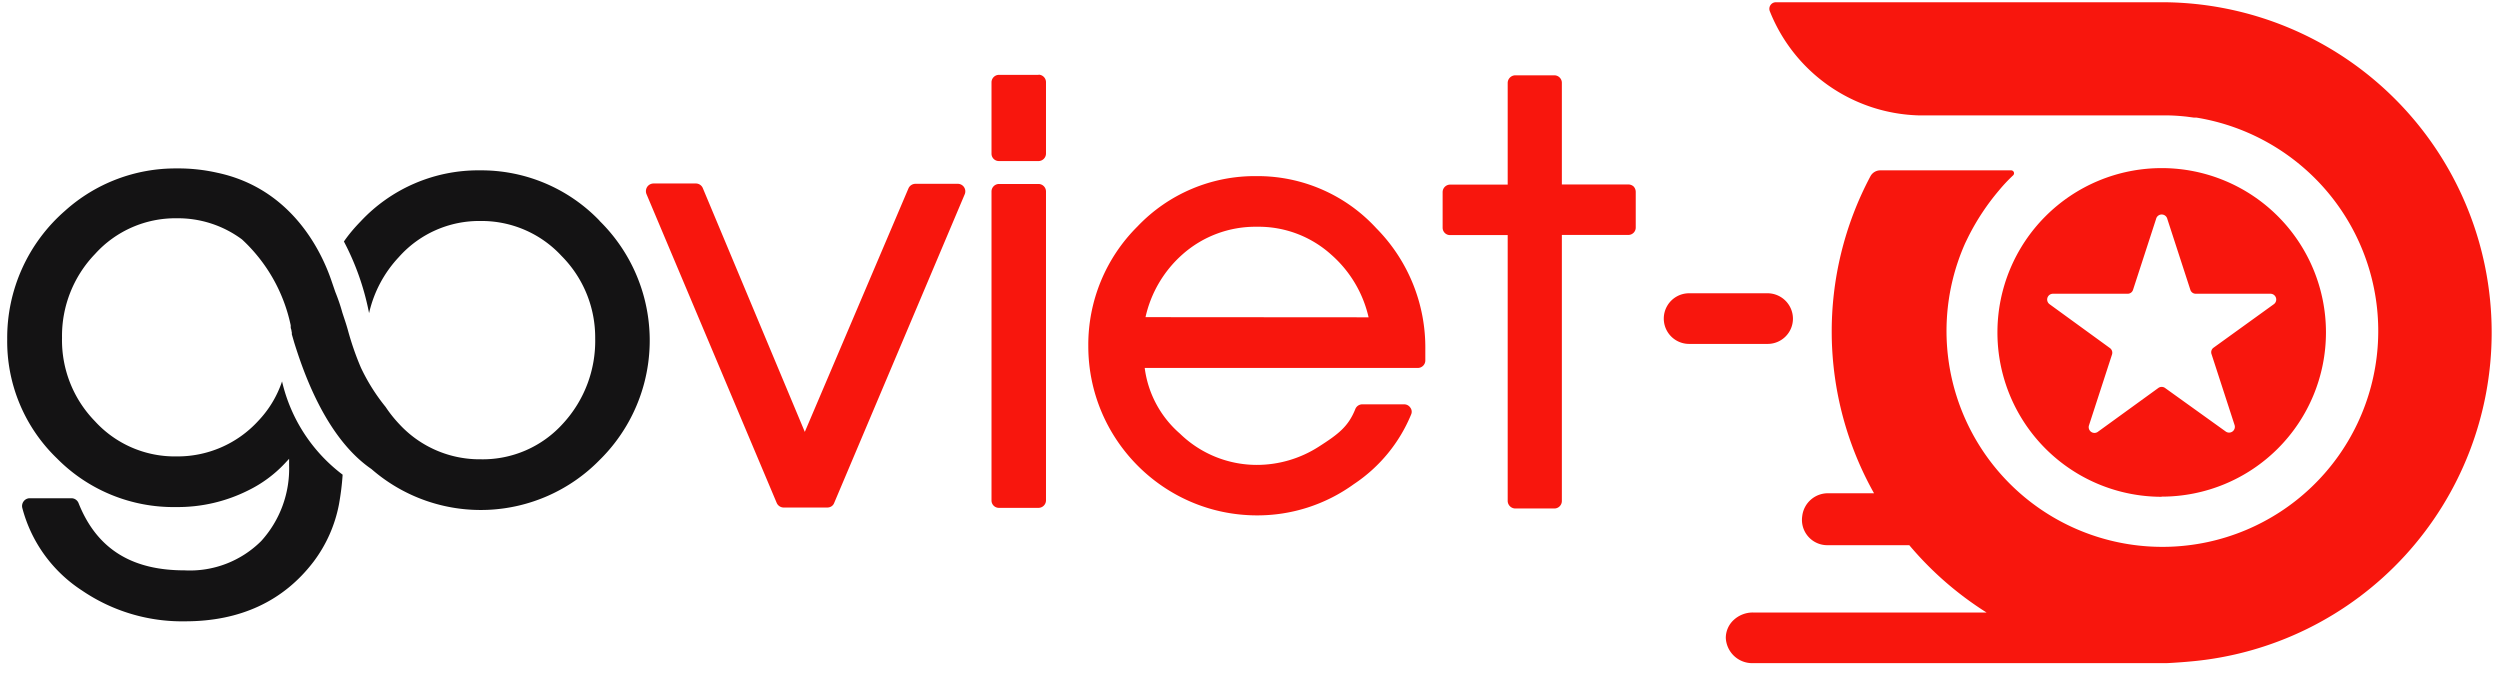
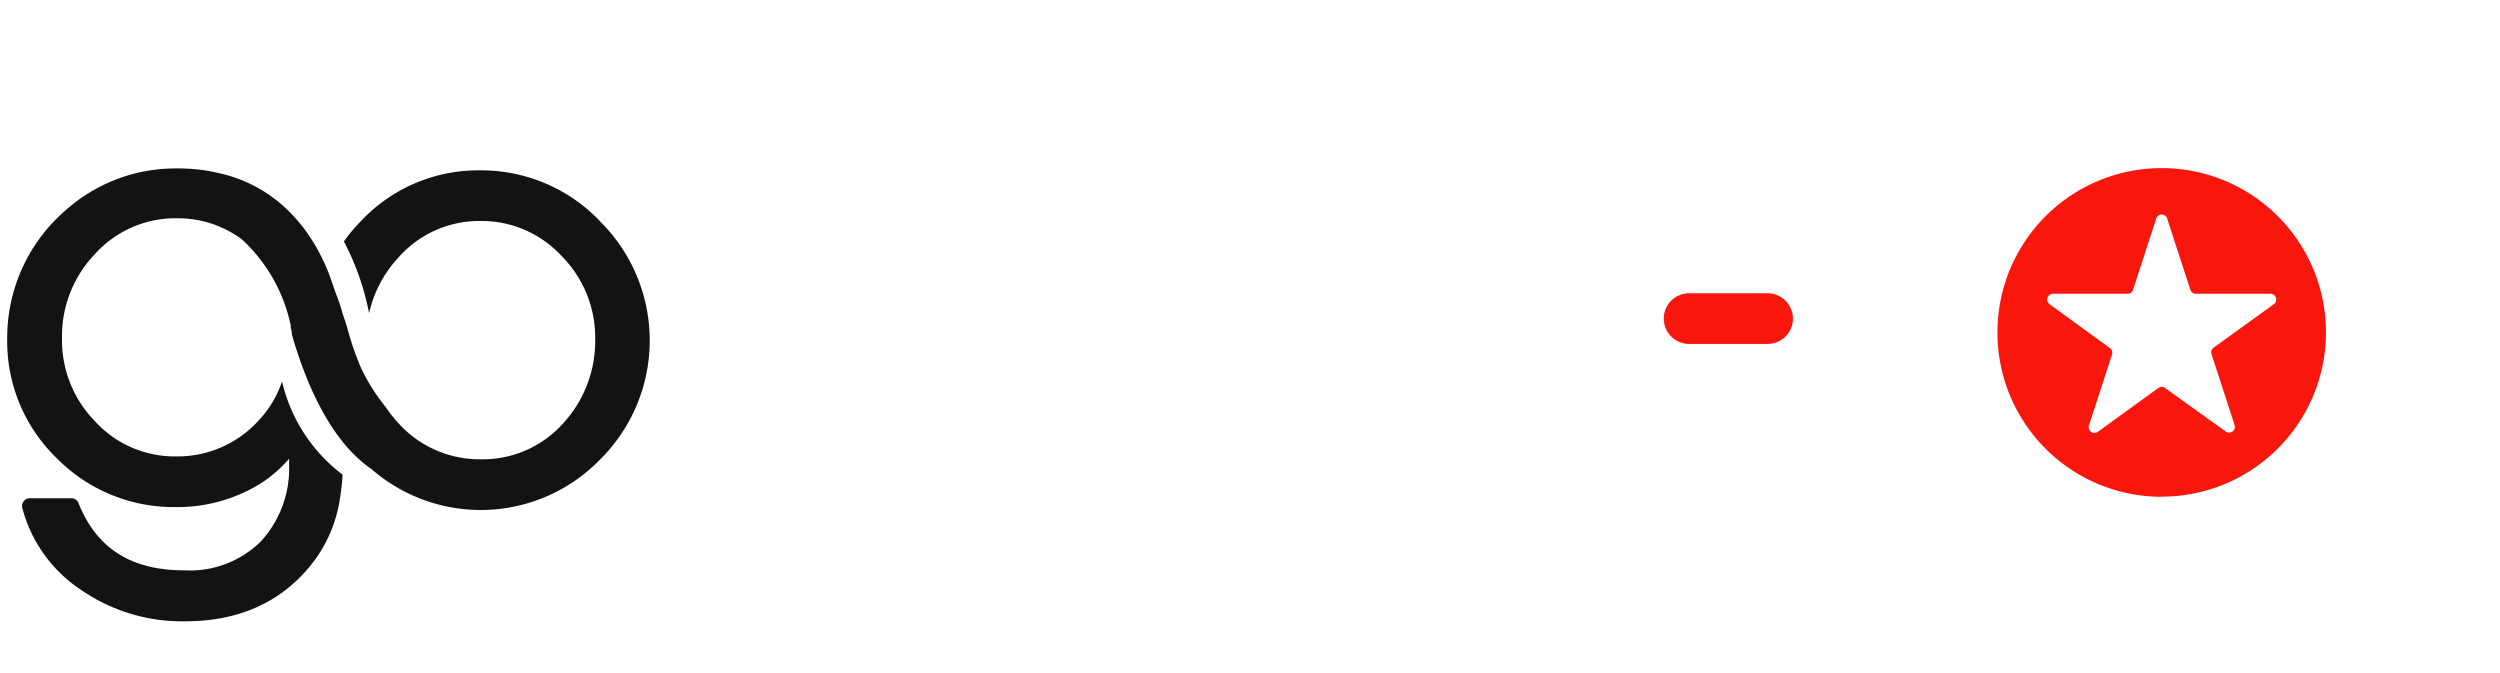
<svg xmlns="http://www.w3.org/2000/svg" width="156" height="42" viewBox="0 0 156 42">
  <g fill="none">
-     <path fill="#f8160d" d="M59.77 11.47h-2.64a.48.48 0 00-.44.28l-6.47 15.2-6.36-15.2a.47.47 0 00-.43-.3h-2.65a.48.48 0 00-.4.22.49.49 0 00-.04.44l8.13 19.28a.48.48 0 00.43.28h2.72c.19 0 .36-.1.43-.28l8.15-19.27a.47.47 0 00-.43-.65zm5.04-6.8h-2.47a.47.47 0 00-.47.46v4.45a.46.46 0 00.47.47h2.46a.47.47 0 00.47-.47V5.13a.47.47 0 00-.46-.47zm-.01 6.81h-2.47a.47.47 0 00-.46.47v19.28a.46.46 0 00.46.46h2.47c.26 0 .47-.21.47-.47V11.95a.47.47 0 00-.47-.47zm13.6-.49a10.1 10.1 0 00-7.42 3.14 10.4 10.4 0 00-3.07 7.47c0 5.81 4.7 10.54 10.5 10.56 2.18.01 4.3-.67 6.07-1.95a9.61 9.61 0 003.58-4.36.42.42 0 00-.06-.42.46.46 0 00-.38-.2H85a.47.47 0 00-.43.3c-.44 1.1-1.07 1.57-2.29 2.35a7.16 7.16 0 01-3.88 1.13 6.88 6.88 0 01-4.77-1.95 6.52 6.52 0 01-2.2-4.1h17.04a.47.47 0 00.47-.45v-.7a10.58 10.58 0 00-3.06-7.57 10.05 10.05 0 00-7.48-3.25zm-6.92 8.8a7.36 7.36 0 012.29-3.9 6.85 6.85 0 014.66-1.74 6.76 6.76 0 014.65 1.75 7.38 7.38 0 012.32 3.9zm30.46-8.15a.49.49 0 00-.33-.13h-4.15V5.15A.47.47 0 0097 4.7h-2.45a.48.48 0 00-.47.47v6.35h-3.6a.47.47 0 00-.46.47v2.22a.46.46 0 00.47.46h3.59v16.59a.48.48 0 00.47.47H97a.47.47 0 00.46-.47V14.66h4.15a.46.46 0 00.46-.46v-2.22a.5.5 0 00-.13-.34z" />
    <path fill="#141314" d="M37.4 13.76a10.23 10.23 0 00-7.44-3.13 10.04 10.04 0 00-7.46 3.19c-.38.39-.73.8-1.04 1.25a16.15 16.15 0 011.57 4.47 7.53 7.53 0 011.86-3.5 6.7 6.7 0 015.1-2.25 6.79 6.79 0 015.05 2.18 7.21 7.21 0 012.1 5.15 7.6 7.6 0 01-2 5.3A6.74 6.74 0 0130 28.66a6.82 6.82 0 01-5.07-2.18 8.08 8.08 0 01-.87-1.09 12.01 12.01 0 01-1.54-2.45c-.33-.77-.6-1.56-.82-2.37-.1-.36-.22-.7-.34-1.07-.12-.44-.27-.87-.44-1.29l-.24-.7c-.58-1.7-2.41-5.73-7.12-6.73-.84-.19-1.7-.28-2.55-.27a10.3 10.3 0 00-6.96 2.65 10.5 10.5 0 00-3.6 8 10.13 10.13 0 003.1 7.44A10.22 10.22 0 0011 31.64a9.8 9.8 0 004.49-1.04 7.87 7.87 0 002.27-1.67l.28-.3v.4a6.72 6.72 0 01-1.74 4.73 6.3 6.3 0 01-4.79 1.83c-3.06 0-5.4-1.15-6.61-4.2a.48.48 0 00-.44-.3H1.84a.48.48 0 00-.37.2.49.49 0 00-.08.4 8.8 8.8 0 003.73 5.16 11.09 11.09 0 006.44 1.92c3.43 0 6.14-1.26 8.02-3.74a8.62 8.62 0 001.57-3.55c.11-.61.19-1.23.23-1.86a10.16 10.16 0 01-3.78-5.82 6.65 6.65 0 01-1.5 2.48 6.82 6.82 0 01-5.08 2.2 6.74 6.74 0 01-5.1-2.2 7.24 7.24 0 01-2.05-5.2 7.37 7.37 0 012.06-5.23 6.75 6.75 0 015.1-2.23 6.7 6.7 0 014.07 1.32 10.14 10.14 0 013.04 5.36v.1c0 .05.01.11.04.18a1.4 1.4 0 00.03.17v.11l.15.52c.54 1.72 1.94 5.92 4.82 7.89a10.38 10.38 0 0014.24-.57 10.46 10.46 0 000-14.91z" />
    <g fill="#f8160d">
      <path d="M134.89 30.99a10.25 10.25 0 10-10.25-10.26A10.25 10.25 0 00134.88 31zm-6.79-12.66h4.66a.35.35 0 00.34-.24l1.44-4.43a.36.36 0 01.7 0l1.44 4.43a.35.35 0 00.34.24h4.66a.36.36 0 01.21.65l-3.77 2.72a.35.35 0 00-.12.4l1.44 4.43a.36.36 0 01-.55.4l-3.79-2.72a.36.36 0 00-.42 0l-3.78 2.74a.36.36 0 01-.55-.4l1.44-4.43a.36.36 0 00-.13-.4l-3.77-2.74a.36.36 0 01.21-.65zm-16.22 1.55a1.59 1.59 0 00-1.58-1.58h-4.9a1.58 1.58 0 000 3.16h4.9c.87 0 1.58-.7 1.58-1.58z" />
-       <path d="M155.48 20.73A20.6 20.6 0 00134.9.14h-24.08a.41.41 0 00-.38.57 10.31 10.31 0 009.27 6.49H135.1c.46 0 .91.03 1.36.08l.45.06h.16a13.54 13.54 0 016.86 3.29 13.47 13.47 0 11-21.3 4.54l.18-.37.05-.1a14.6 14.6 0 011.86-2.8c.28-.34.58-.66.9-.96a.18.18 0 00-.13-.31h-8.17a.7.7 0 00-.6.36 20.62 20.62 0 00.22 19.79h-2.84a1.61 1.61 0 00-1.64 1.42 1.58 1.58 0 001.56 1.82h5.12a20.78 20.78 0 004.82 4.2h-14.58a1.75 1.75 0 00-1.19.46 1.52 1.52 0 00-.5 1.12 1.65 1.65 0 001.7 1.58h25.77c.18 0 1.2-.07 1.47-.1a20.6 20.6 0 0018.85-20.55z" />
    </g>
  </g>
</svg>